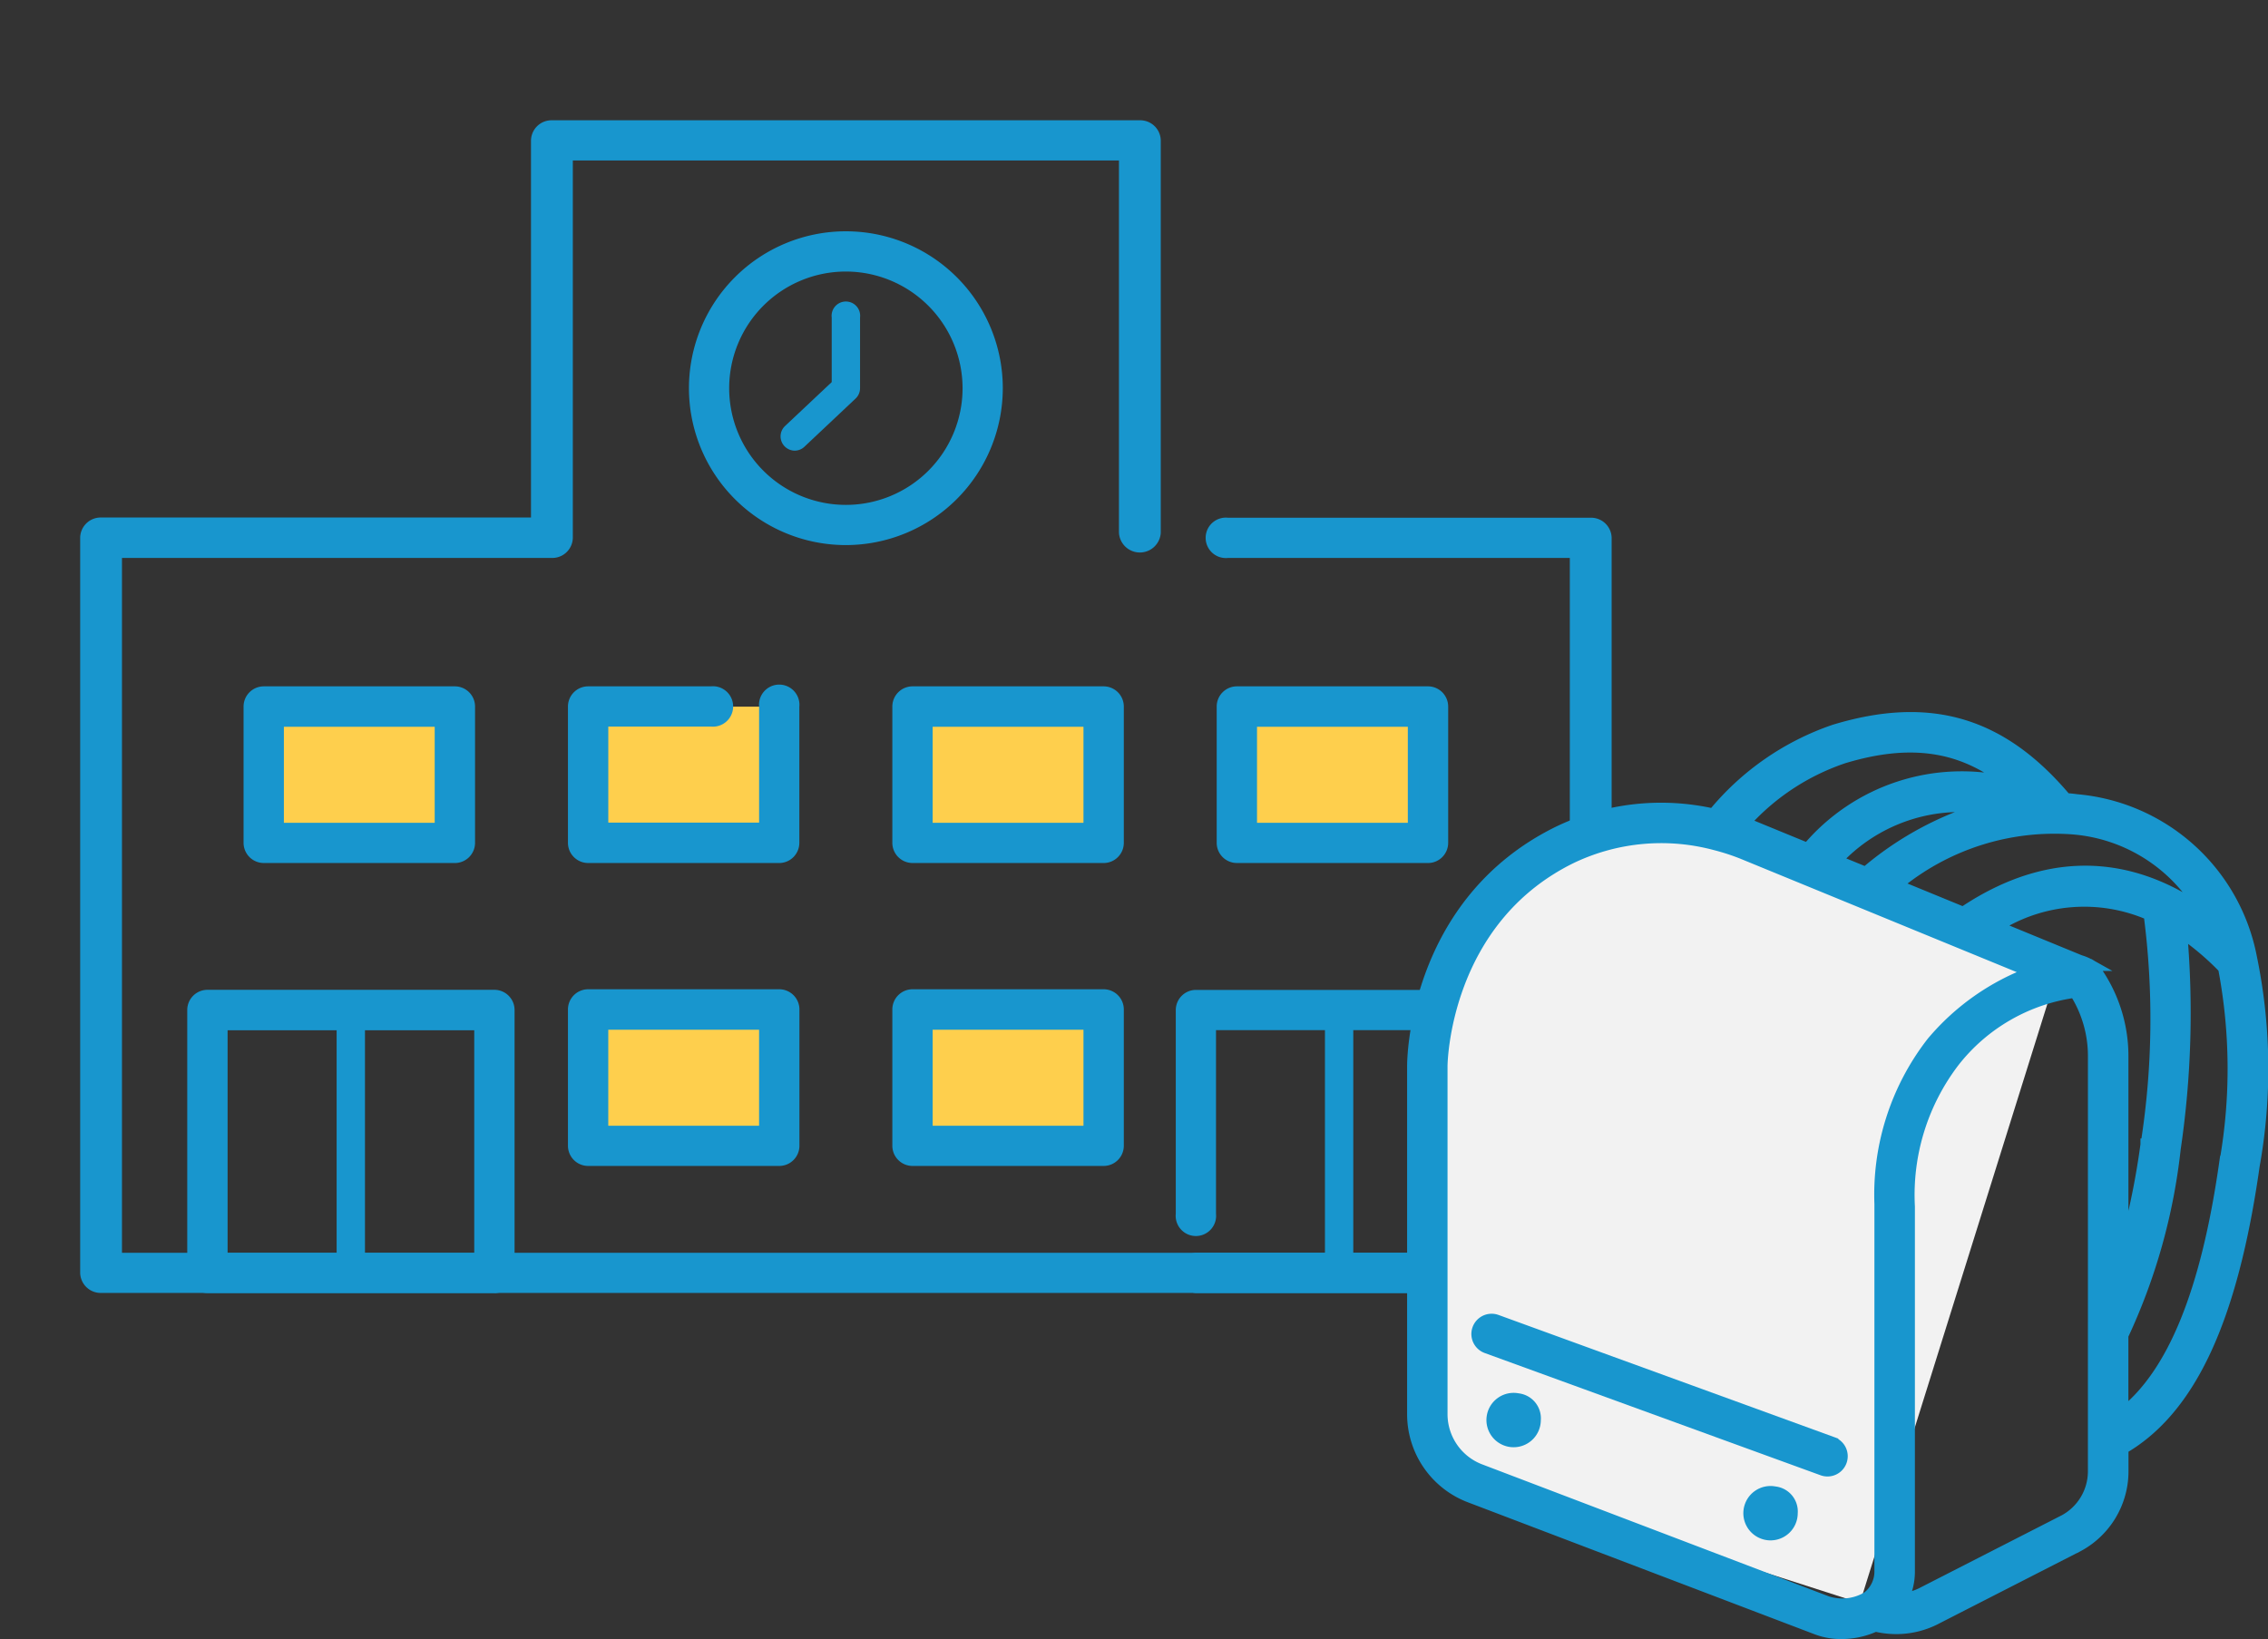
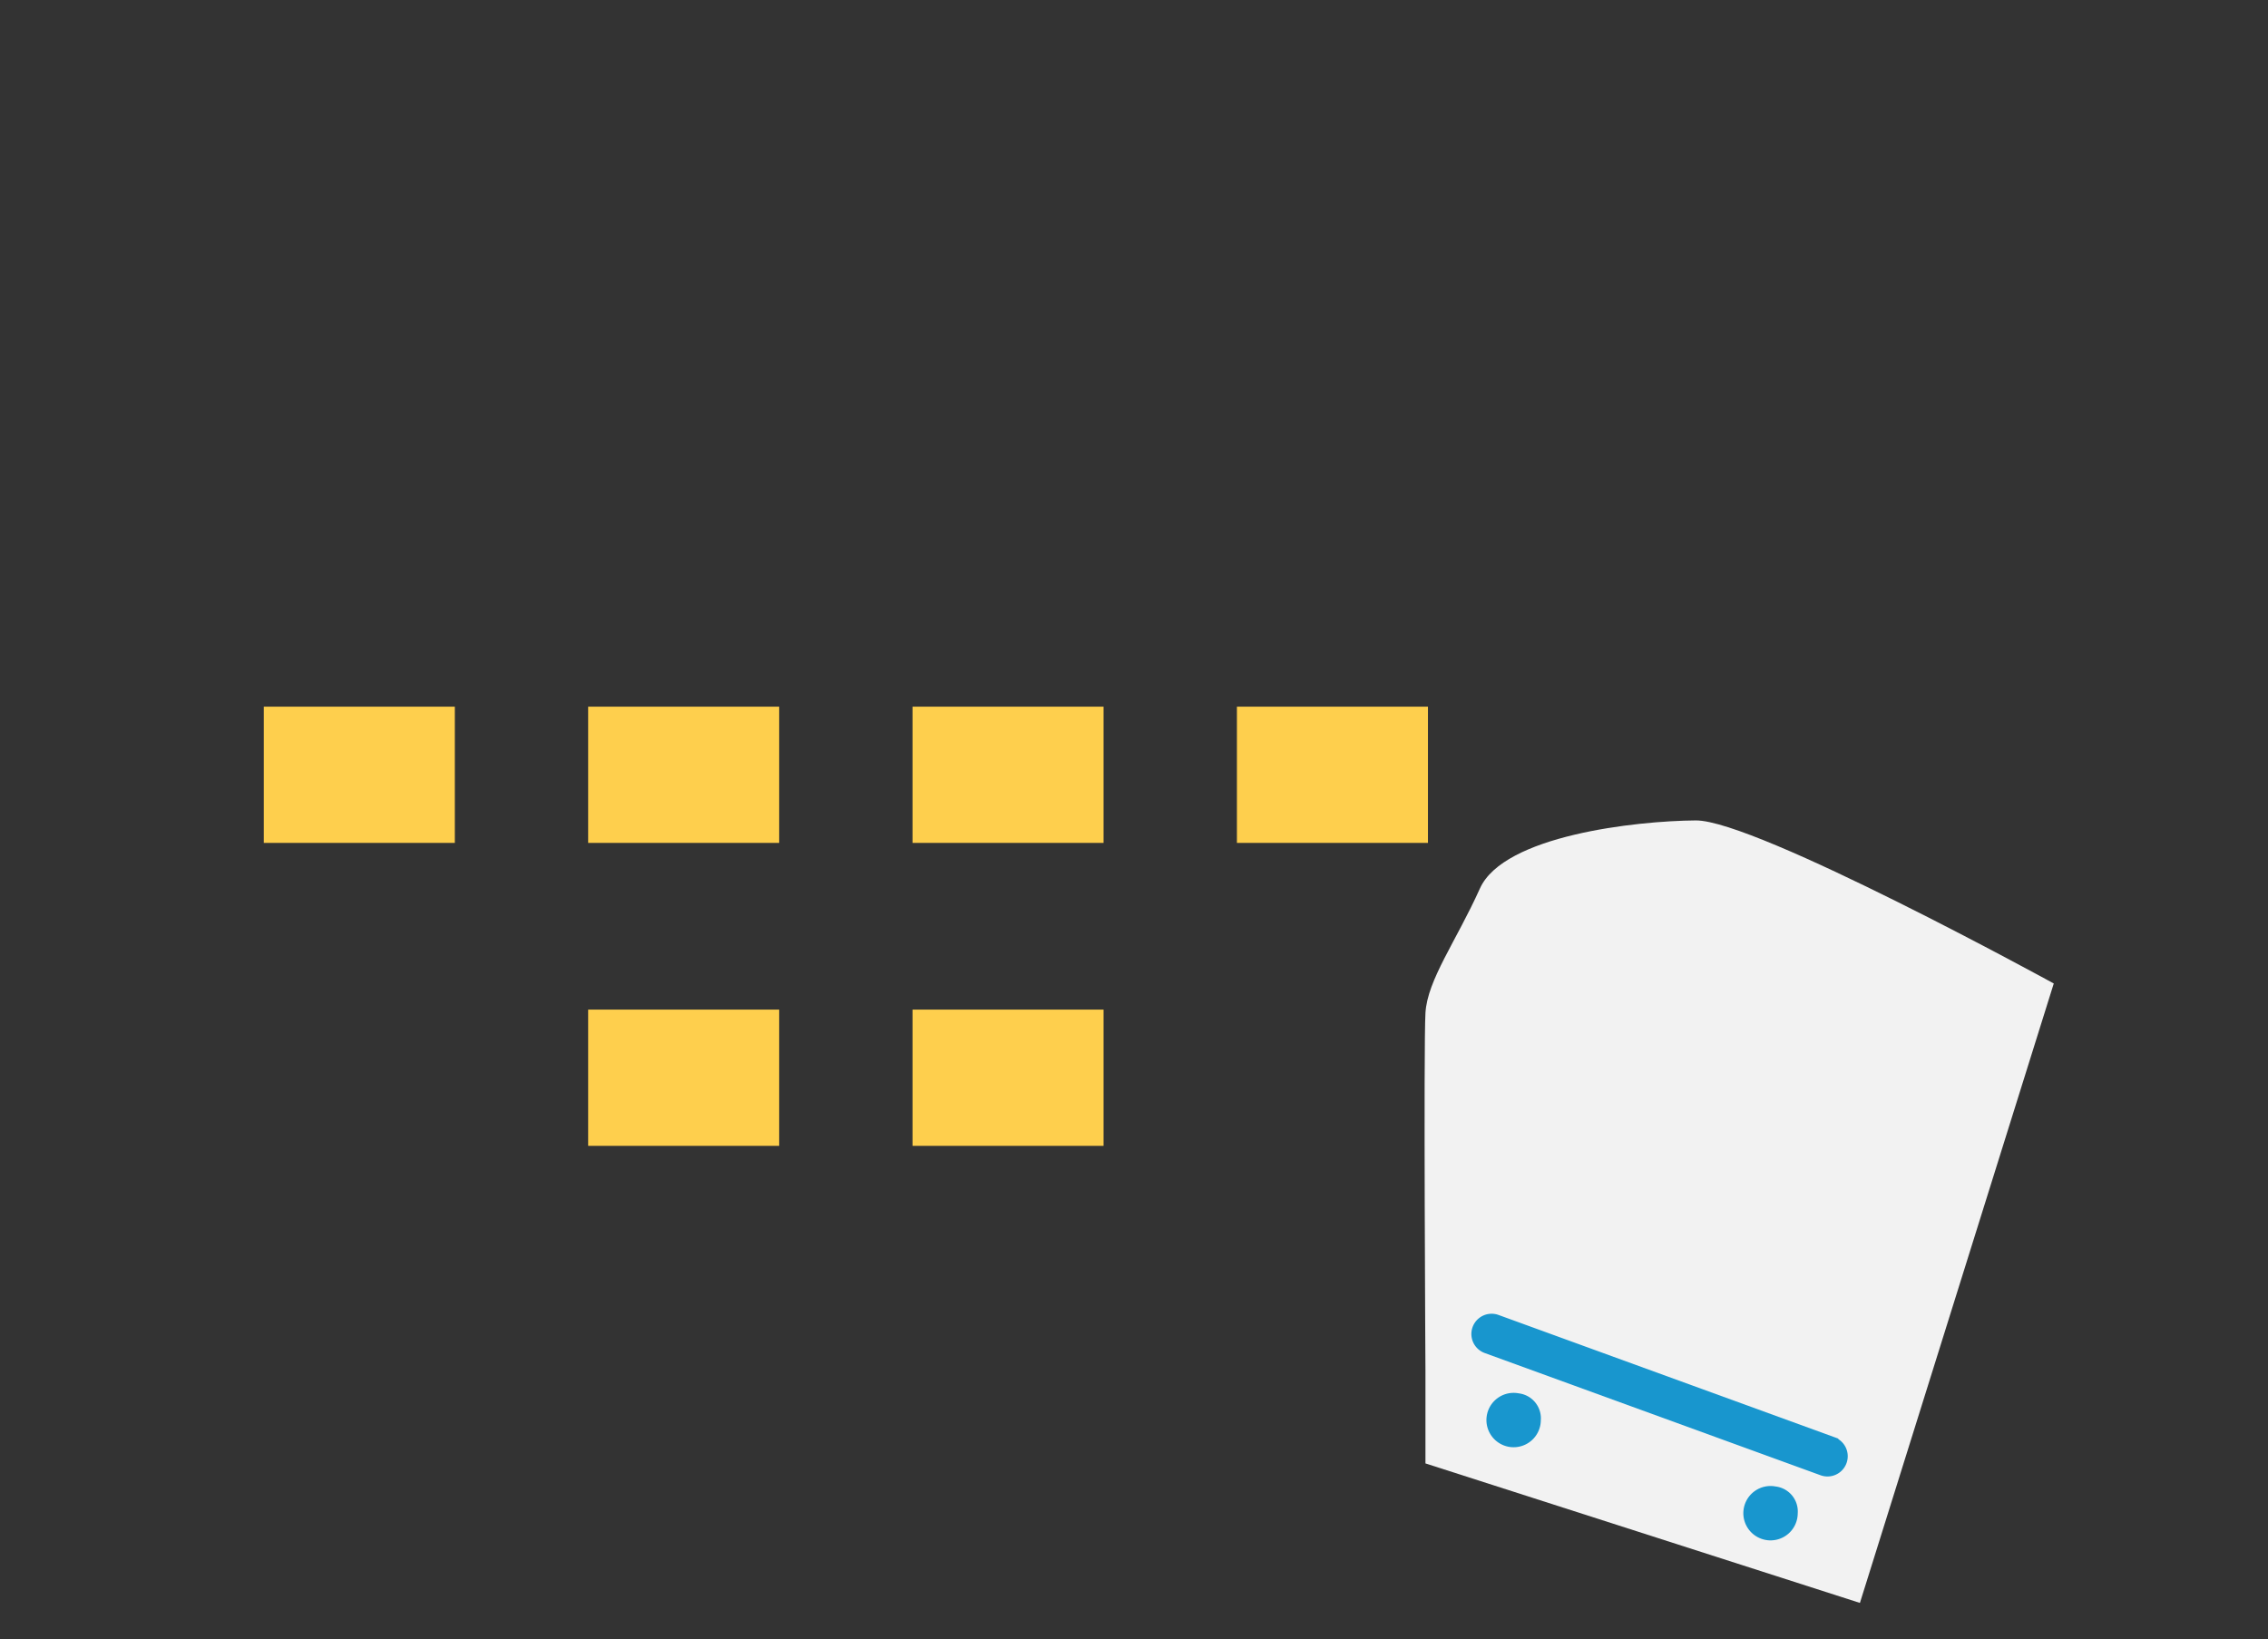
<svg xmlns="http://www.w3.org/2000/svg" width="95.332" height="68.907" viewBox="0 0 95.332 68.907">
  <rect x="0" y="0" width="95.332" height="68.907" fill="#333333" stroke="none" />
  <defs>
    <clipPath id="clip-path">
-       <rect id="Rectangle_350" data-name="Rectangle 350" width="72.171" height="58.356" fill="none" />
-     </clipPath>
+       </clipPath>
  </defs>
  <g id="Group_76525" data-name="Group 76525" transform="translate(-951.914 -3371.645)">
    <g id="Group_288" data-name="Group 288" transform="translate(956.914 3376.645)">
      <rect id="Rectangle_342" data-name="Rectangle 342" width="12.058" height="11.052" transform="translate(3.721 37.463)" fill="none" />
      <rect id="Rectangle_343" data-name="Rectangle 343" width="12.058" height="11.052" transform="translate(45.267 37.463)" fill="none" />
      <rect id="Rectangle_344" data-name="Rectangle 344" width="8.03" height="5.728" transform="translate(6.088 24.709)" fill="#fecf4d" />
      <rect id="Rectangle_345" data-name="Rectangle 345" width="8.03" height="5.728" transform="translate(19.722 24.709)" fill="#fecf4d" />
      <rect id="Rectangle_346" data-name="Rectangle 346" width="8.03" height="5.728" transform="translate(19.722 37.445)" fill="#fecf4d" />
      <rect id="Rectangle_347" data-name="Rectangle 347" width="8.03" height="5.728" transform="translate(33.357 37.445)" fill="#fecf4d" />
      <rect id="Rectangle_348" data-name="Rectangle 348" width="8.03" height="5.728" transform="translate(33.357 24.709)" fill="#fecf4d" />
      <rect id="Rectangle_349" data-name="Rectangle 349" width="8.03" height="5.728" transform="translate(46.992 24.709)" fill="#fecf4d" />
      <g id="Group_287" data-name="Group 287" transform="translate(-5 -5)">
        <g id="Group_286" data-name="Group 286" clip-path="url(#clip-path)">
          <path id="Path_607" data-name="Path 607" d="M63.244,48.8H.629a.613.613,0,0,1-.629-.6V17.3a.613.613,0,0,1,.629-.6H18.95V.6a.613.613,0,0,1,.629-.6H44.292a.613.613,0,0,1,.629.6V17.084a.63.63,0,0,1-1.257,0V1.191H20.208V17.3a.613.613,0,0,1-.629.6H1.257V47.613H62.615V17.9H47.981a.6.6,0,1,1,0-1.191H63.244a.613.613,0,0,1,.629.6V48.208a.613.613,0,0,1-.629.6" transform="translate(3.62 5.307)" fill="#1896ce" stroke="#1896ce" stroke-width="0.5" />
          <path id="Path_608" data-name="Path 608" d="M38.69,349.97H26.632a.6.6,0,0,1-.6-.6V338.322a.6.6,0,0,1,.6-.6H38.69a.6.6,0,0,1,.6.6v11.052a.6.6,0,0,1-.6.6m-11.462-1.191H38.095v-9.861H27.228Z" transform="translate(-17.911 -295.859)" fill="#1896ce" stroke="#1896ce" stroke-width="0.5" />
          <path id="Path_609" data-name="Path 609" d="M422.47,349.97H410.412a.6.6,0,0,1,0-1.191h11.462v-9.861H411.008V346.9a.6.6,0,1,1-1.191,0v-8.574a.6.6,0,0,1,.6-.6H422.47a.6.6,0,0,1,.6.6v11.052a.6.6,0,0,1-.6.6" transform="translate(-360.145 -295.859)" fill="#1896ce" stroke="#1896ce" stroke-width="0.5" />
          <path id="Path_610" data-name="Path 610" d="M82.324,349.97a.6.6,0,0,1-.6-.6V338.322a.6.6,0,1,1,1.191,0v11.052a.6.6,0,0,1-.6.6" transform="translate(-67.574 -295.859)" fill="#1896ce" />
          <path id="Path_611" data-name="Path 611" d="M466.1,349.97a.6.6,0,0,1-.6-.6V338.322a.6.6,0,1,1,1.191,0v11.052a.6.6,0,0,1-.6.6" transform="translate(-409.808 -295.859)" fill="#1896ce" />
          <path id="Path_612" data-name="Path 612" d="M56.524,226.827h-8.03a.6.6,0,0,1-.6-.6V220.5a.6.6,0,0,1,.6-.6h8.03a.6.6,0,0,1,.6.6v5.728a.6.6,0,0,1-.6.6m-7.435-1.191h6.839V221.1H49.089Z" transform="translate(-37.406 -190.795)" fill="#1896ce" stroke="#1896ce" stroke-width="0.5" />
          <path id="Path_613" data-name="Path 613" d="M182.473,226.827h-8.03a.6.6,0,0,1-.6-.6V220.5a.6.6,0,0,1,.6-.6h5.17a.6.6,0,1,1,0,1.191h-4.574v4.537h6.839V220.5a.6.6,0,1,1,1.191,0v5.728a.6.6,0,0,1-.6.6" transform="translate(-149.72 -190.795)" fill="#1896ce" stroke="#1896ce" stroke-width="0.5" />
          <path id="Path_614" data-name="Path 614" d="M182.473,344.48h-8.03a.6.6,0,0,1-.6-.6v-5.728a.6.6,0,0,1,.6-.6h8.03a.6.6,0,0,1,.6.6v5.728a.6.6,0,0,1-.6.6m-7.435-1.191h6.839v-4.537h-6.839Z" transform="translate(-149.72 -295.712)" fill="#1896ce" stroke="#1896ce" stroke-width="0.5" />
          <path id="Path_615" data-name="Path 615" d="M308.421,344.48h-8.03a.6.6,0,0,1-.6-.6v-5.728a.6.6,0,0,1,.6-.6h8.03a.6.6,0,0,1,.6.6v5.728a.6.6,0,0,1-.6.6m-7.435-1.191h6.839v-4.537h-6.839Z" transform="translate(-262.033 -295.712)" fill="#1896ce" stroke="#1896ce" stroke-width="0.5" />
          <path id="Path_616" data-name="Path 616" d="M308.421,226.827h-8.03a.6.6,0,0,1-.6-.6V220.5a.6.6,0,0,1,.6-.6h8.03a.6.6,0,0,1,.6.6v5.728a.6.6,0,0,1-.6.6m-7.435-1.191h6.839V221.1h-6.839Z" transform="translate(-262.033 -190.795)" fill="#1896ce" stroke="#1896ce" stroke-width="0.5" />
          <path id="Path_617" data-name="Path 617" d="M434.37,226.827h-8.03a.6.6,0,0,1-.6-.6V220.5a.6.6,0,0,1,.6-.6h8.03a.6.6,0,0,1,.6.6v5.728a.6.6,0,0,1-.6.6m-7.435-1.191h6.839V221.1h-6.839Z" transform="translate(-374.348 -190.795)" fill="#1896ce" stroke="#1896ce" stroke-width="0.5" />
          <path id="Path_618" data-name="Path 618" d="M227.139,55.812a6.346,6.346,0,1,1,6.346-6.346,6.353,6.353,0,0,1-6.346,6.346m0-11.5a5.155,5.155,0,1,0,5.155,5.155,5.161,5.161,0,0,0-5.155-5.155" transform="translate(-191.584 -33.146)" fill="#1896ce" stroke="#1896ce" stroke-width="0.5" />
          <path id="Path_619" data-name="Path 619" d="M254.589,74.977a.6.6,0,0,1-.408-1.029l1.969-1.853V69.38a.6.6,0,1,1,1.191,0v2.972a.6.6,0,0,1-.187.434L255,74.815a.593.593,0,0,1-.408.162" transform="translate(-221.19 -56.031)" fill="#1896ce" />
        </g>
      </g>
    </g>
    <g id="Group_75193" data-name="Group 75193" transform="translate(49.038 1120.33)">
      <path id="Path_381857" data-name="Path 381857" d="M-2551.721-20082.662s-12.525-6.873-15.047-6.855-8.072.635-9.073,2.859-2.208,3.842-2.29,5.234,0,15.084,0,15.084v3.855l18.262,5.865Z" transform="translate(3540.924 22375.324)" fill="#f2f2f2" />
      <g id="Randoseru" transform="translate(962.273 2281.498)">
        <path id="Path_381853" data-name="Path 381853" d="M591.243,1524.144l-14.117-5.138a.6.6,0,1,0-.411,1.13l14.117,5.139a.6.6,0,0,0,.411-1.13Z" transform="translate(-573.619 -1493.671)" fill="#1896ce" stroke="#1896ce" stroke-width="0.5" />
-         <path id="Path_381854" data-name="Path 381854" d="M592.1,1346.945a8.189,8.189,0,0,0-7.325-6.606c-.153-.022-.308-.036-.464-.048-2.7-3.213-5.706-4.1-9.722-2.881a11.287,11.287,0,0,0-5.083,3.534,9.942,9.942,0,0,0-6.495.728c-6.062,2.963-6.131,9.56-6.131,9.839v14.635a3.711,3.711,0,0,0,2.351,3.463l14.612,5.563a2.85,2.85,0,0,0,1.048.186,3.38,3.38,0,0,0,1.42-.314,3.73,3.73,0,0,0,.877.106,3.62,3.62,0,0,0,1.73-.438l5.917-3.026a3.561,3.561,0,0,0,1.867-3.135v-.96c2.845-1.65,4.6-5.439,5.515-11.885A23.136,23.136,0,0,0,592.1,1346.945Zm-1.995-1.885c-2.362-1.684-5.878-2.827-10.1.016l-2.828-1.161a10.4,10.4,0,0,1,7.433-2.385A6.91,6.91,0,0,1,590.106,1345.059Zm-2.4,9.761a31.718,31.718,0,0,1-1.006,4.737v-8.45a6.224,6.224,0,0,0-1.174-3.649l-.005-.008,0-.006,0-.006,0,0-.01-.011c-.007-.009-.015-.017-.022-.026s-.02-.026-.032-.037l-.017-.015c-.011-.01-.022-.018-.034-.027s-.025-.022-.04-.031l0,0-.038-.022-.008,0a1.97,1.97,0,0,0-.413-.173l-3.521-1.446a6.893,6.893,0,0,1,6.453-.51A33.971,33.971,0,0,1,587.71,1354.821Zm-13.051-11.94a7.11,7.11,0,0,1,6.276-2.216,13.657,13.657,0,0,0-5.024,2.73Zm.281-4.322c2.834-.864,5.029-.555,7.012,1.058a8.462,8.462,0,0,0-8.479,2.777l-2.29-.94c-.126-.05-.26-.095-.391-.141A9.789,9.789,0,0,1,574.94,1338.559Zm1.587,18.87v15.336a1.367,1.367,0,0,1-.454,1.025.923.923,0,0,1-.138.1,2.078,2.078,0,0,1-1.653.16l-14.612-5.564a2.511,2.511,0,0,1-1.586-2.343V1351.51c0-.061.062-6.121,5.457-8.759a8.777,8.777,0,0,1,6.039-.557,9.481,9.481,0,0,1,1.151.373l5.062,2.078h0l4.055,1.665h0l3.077,1.263a9.99,9.99,0,0,0-4.211,2.953A10.424,10.424,0,0,0,576.527,1357.429Zm8.974,11.121a2.356,2.356,0,0,1-1.224,2.071l-5.918,3.026a2.457,2.457,0,0,1-.905.284,2.568,2.568,0,0,0,.275-1.166v-15.336a9.248,9.248,0,0,1,1.887-6.108,7.81,7.81,0,0,1,5.1-2.924,5.026,5.026,0,0,1,.786,2.71Zm5.526-13.013c-.772,5.468-2.192,8.954-4.324,10.609v-3.307a24.908,24.908,0,0,0,2.2-7.849,39.068,39.068,0,0,0,.268-9.122,11.4,11.4,0,0,1,1.8,1.52A22.614,22.614,0,0,1,591.028,1355.537Z" transform="translate(-556.881 -1336.883)" fill="#1896ce" stroke="#1896ce" stroke-width="0.5" />
        <path id="Path_381855" data-name="Path 381855" d="M584.095,1543.036a.893.893,0,1,0,.719.876A.809.809,0,0,0,584.095,1543.036Z" transform="translate(-579.695 -1514.394)" fill="#1896ce" stroke="#1896ce" stroke-width="0.5" />
        <path id="Path_381856" data-name="Path 381856" d="M661.821,1571.221a.893.893,0,1,0,.719.876A.809.809,0,0,0,661.821,1571.221Z" transform="translate(-646.622 -1538.663)" fill="#1896ce" stroke="#1896ce" stroke-width="0.5" />
      </g>
    </g>
  </g>
</svg>